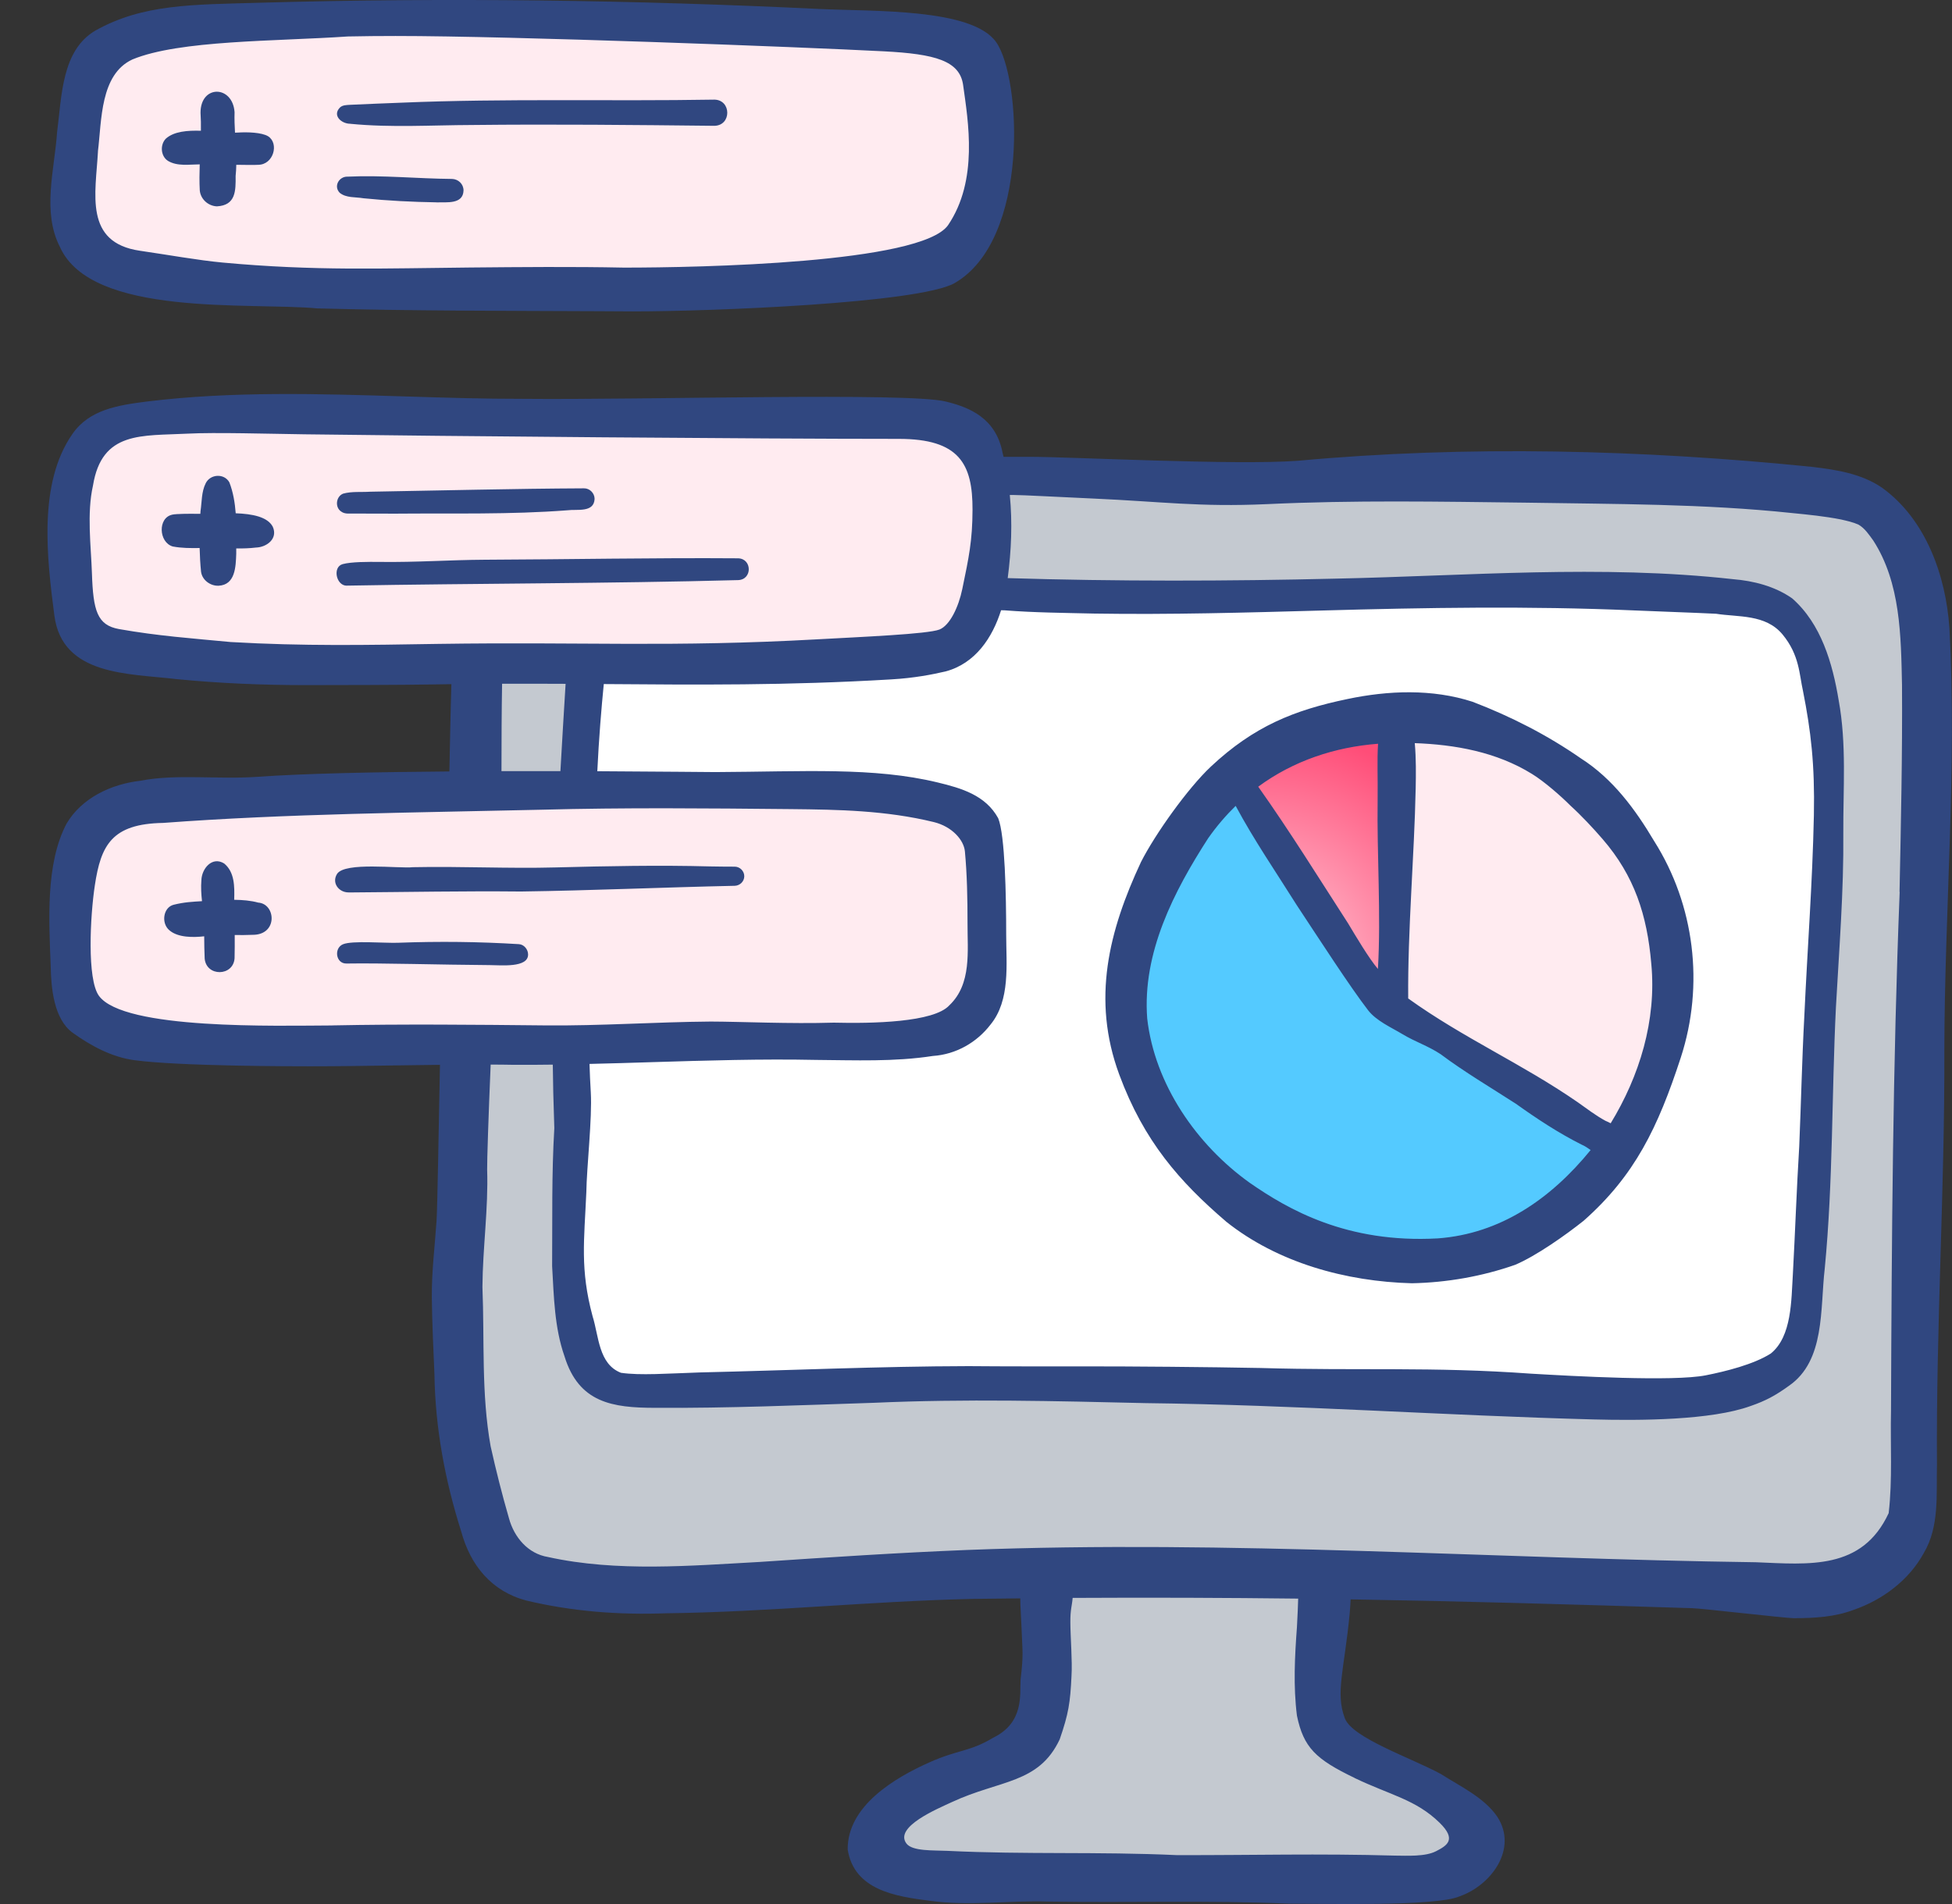
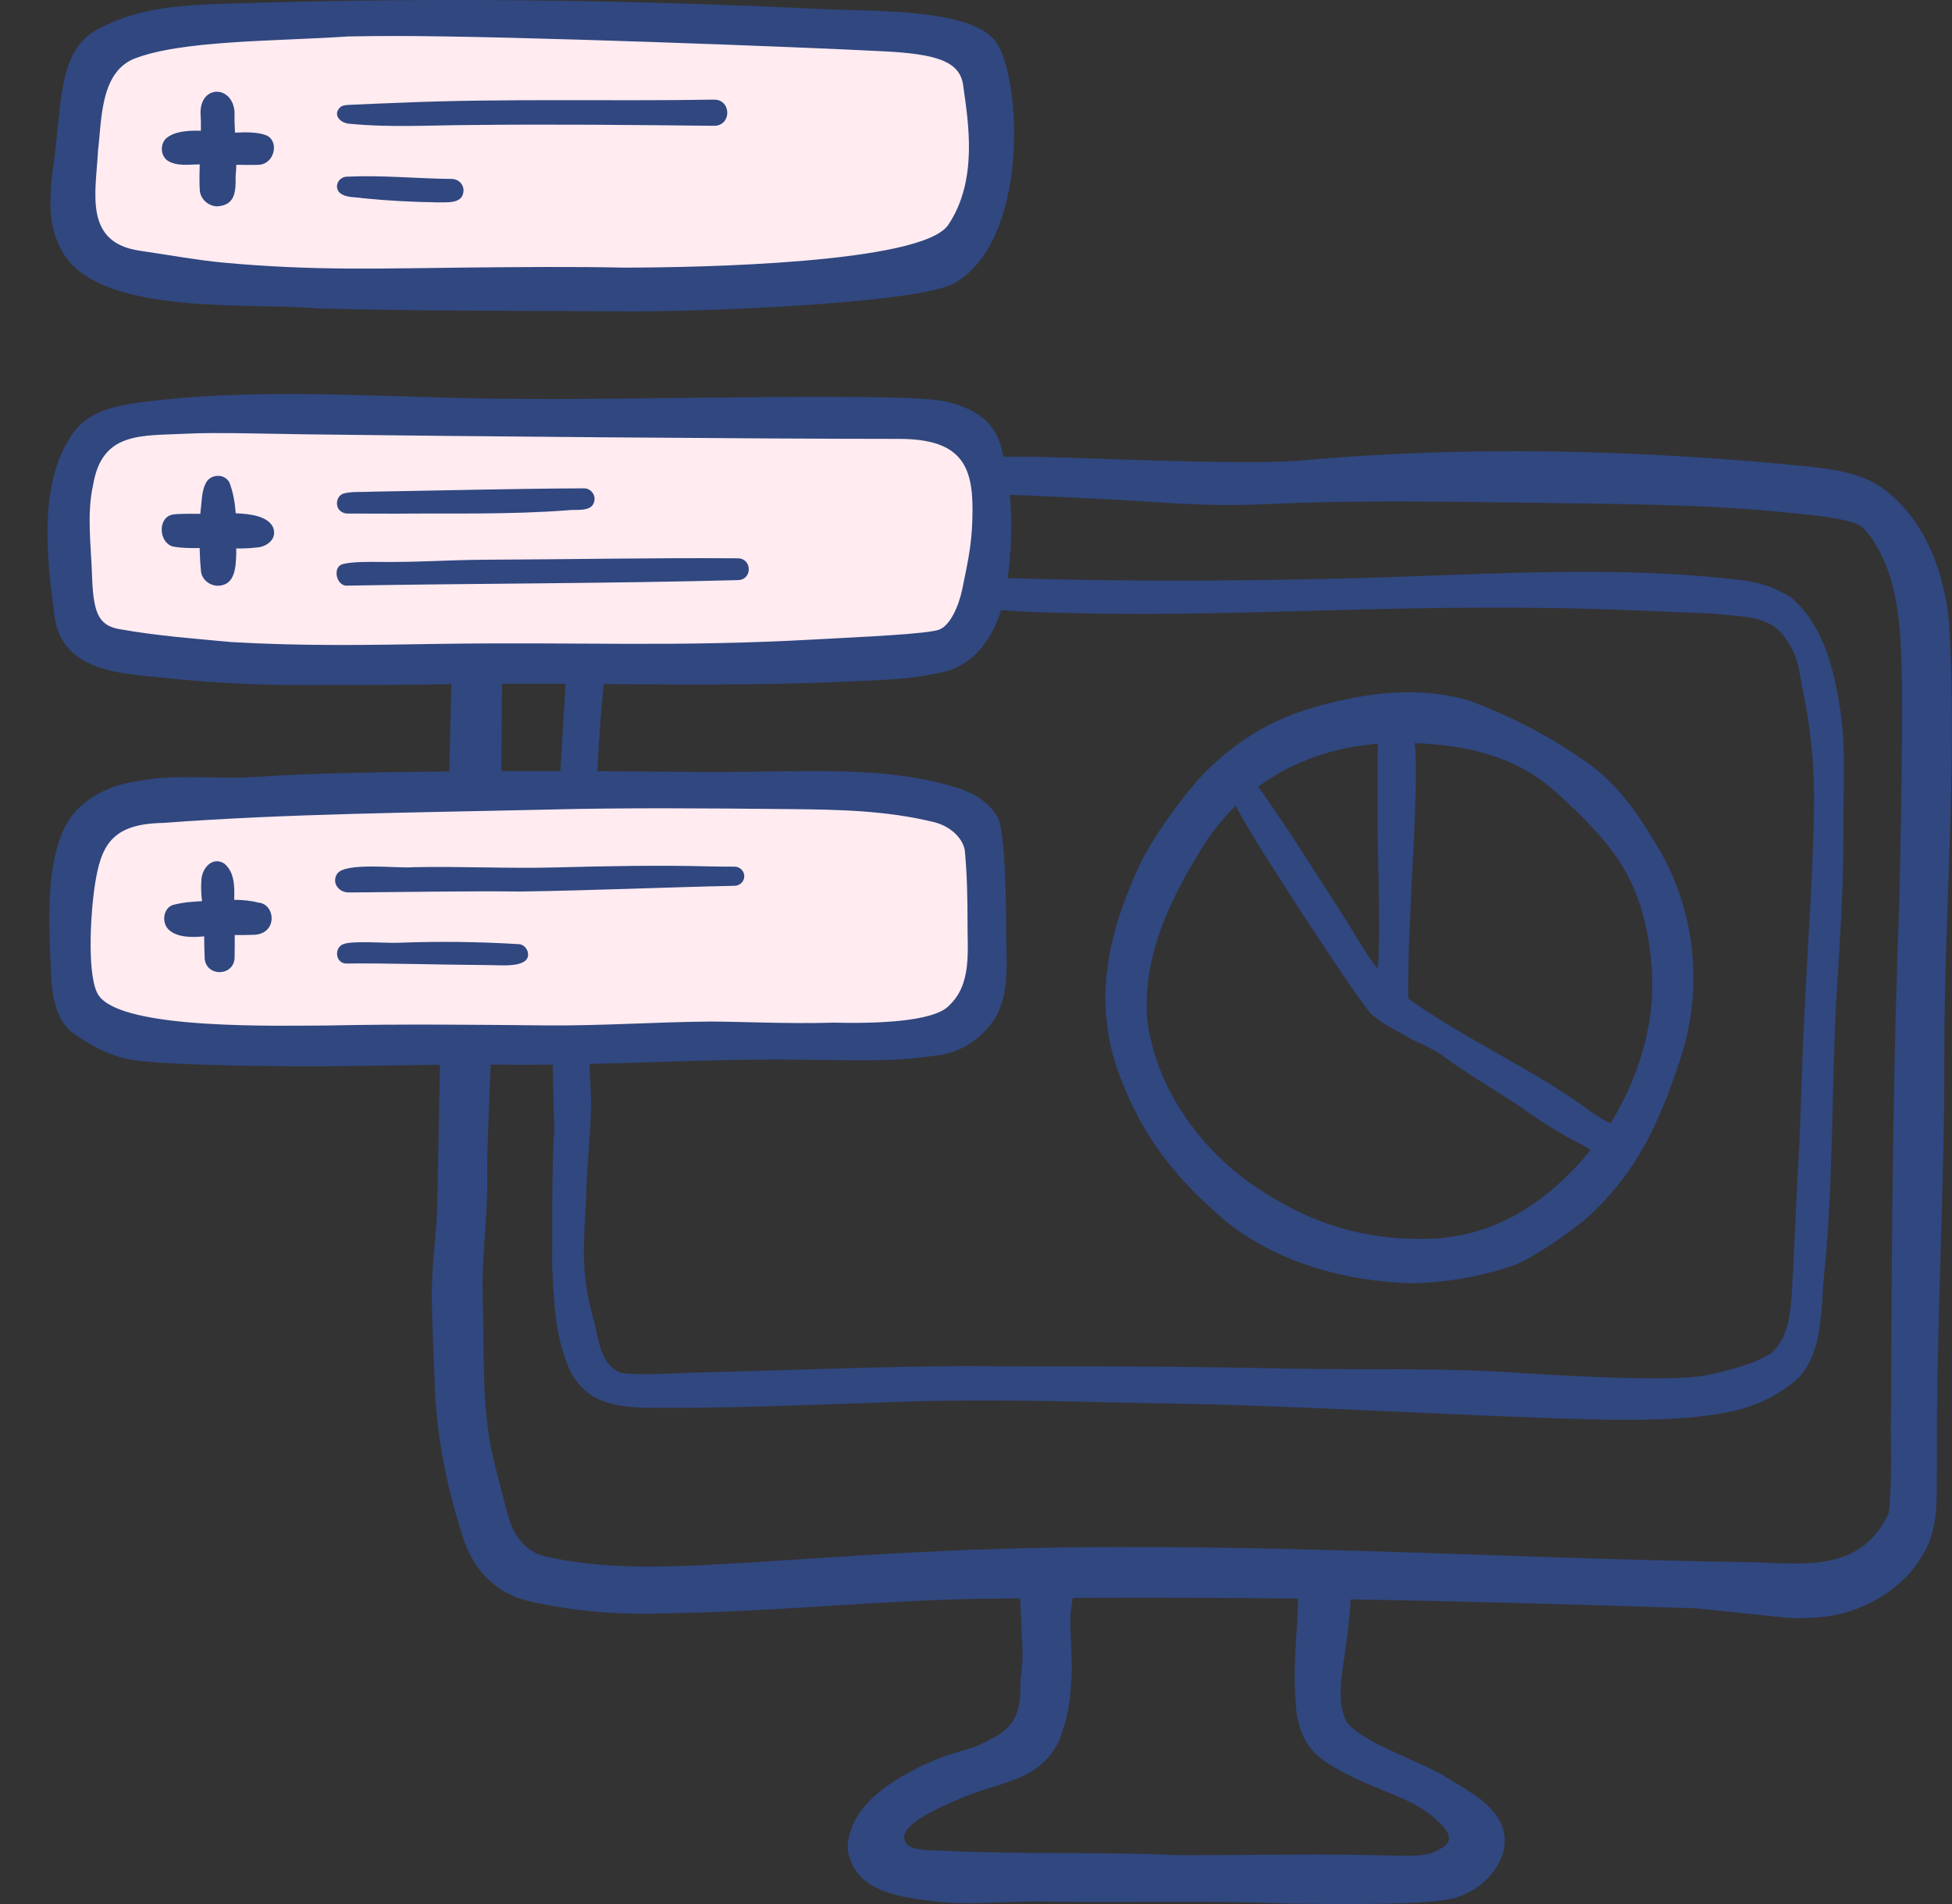
<svg xmlns="http://www.w3.org/2000/svg" width="41" height="40" viewBox="0 0 41 40" fill="none">
  <rect x="0" y="0" width="41" height="40" fill="#333333" stroke="none" />
  <g clip-path="url(#clip0_679_66)">
-     <path d="M29.104 39.452C27.918 39.482 23.146 39.422 21.452 39.45C19.758 39.478 18.516 39.196 18.516 38.433C18.516 37.67 20.775 37.162 21.565 36.598C22.096 36.219 22.117 34.21 22.074 32.931C23.436 32.875 24.571 32.853 25.181 32.91C25.687 32.957 26.653 33.021 27.846 33.086C27.757 34.025 27.663 35.141 27.663 35.657C27.663 36.636 29.103 36.965 30.458 37.896C31.813 38.828 30.289 39.421 29.103 39.451L29.104 39.452ZM40.473 16.337C40.435 18.721 40.134 28.033 40.247 29.953C40.36 31.873 39.983 32.852 38.731 33.228C37.479 33.604 27.299 33.106 25.182 32.909C23.065 32.713 14.648 33.454 12.263 33.341C9.878 33.228 10.017 31.157 9.722 29.614C9.426 28.07 10.093 13.539 10.319 12.033C10.394 11.271 10.771 10.577 12.427 10.267C13.855 10 16.418 10 18.676 10.009C20.934 10.018 27.41 10.188 31.024 10.045C34.638 9.902 38.516 10.188 39.495 10.936C40.474 11.684 40.511 13.953 40.474 16.336L40.473 16.337ZM37.969 13.754C37.348 12.57 36.411 12.315 34.042 12.4C31.673 12.485 26.906 12.626 25.181 12.569C23.456 12.513 15.247 12.399 14.138 12.513C12.896 12.64 12.261 12.767 12.261 13.967C12.261 16.085 11.964 21.407 12.048 23.355C12.107 24.714 11.752 26.221 12.034 27.209C12.316 28.197 12.225 28.965 12.881 29.129C13.76 29.348 18.26 29.171 20.265 29.087C22.27 29.003 33.189 29.567 34.703 29.426C36.217 29.285 38.081 29.271 37.996 26.934C37.911 24.598 38.363 19.854 38.391 18.386C38.419 16.918 38.589 14.938 37.967 13.754H37.969Z" fill="#C4C9D0" />
-     <path d="M12.883 29.13C13.762 29.349 18.262 29.172 20.267 29.088C22.272 29.004 33.191 29.568 34.706 29.427C36.221 29.286 38.084 29.272 37.999 26.935C37.914 24.598 38.366 19.855 38.394 18.387C38.422 16.919 38.592 14.939 37.97 13.755C37.349 12.571 36.412 12.316 34.043 12.401C31.674 12.486 26.907 12.627 25.182 12.57C23.457 12.513 15.248 12.4 14.139 12.514C12.897 12.641 12.262 12.768 12.262 13.968C12.262 16.086 11.965 21.408 12.049 23.356C12.108 24.715 11.753 26.222 12.035 27.21C12.317 28.198 12.226 28.967 12.882 29.13H12.883Z" fill="white" />
-     <path d="M25.916 16.37C24.56 17.442 23.649 18.994 23.656 20.529C23.668 23.361 25.509 26.289 29.274 26.421C31.426 26.496 32.987 25.5 33.968 24.114L29.185 21.113L25.915 16.371L25.916 16.37Z" fill="#54CAFF" />
-     <path d="M29.414 14.984C29.414 14.984 29.405 14.984 29.4 14.985L29.185 21.112L33.968 24.113C34.703 23.074 35.114 21.816 35.203 20.623C35.41 17.837 32.212 14.818 29.414 14.984Z" fill="#FFEBF0" />
-     <path d="M29.401 14.985C28.122 15.064 26.901 15.59 25.916 16.37L29.186 21.112L29.401 14.985Z" fill="url(#paint0_radial_679_66)" />
    <path d="M11.121 0.439C12.653 0.433 19.603 0.445 20.262 0.991C20.921 1.537 20.638 4.718 19.998 5.358C19.358 5.998 12.6 6.092 10.436 6.092C8.272 6.092 2.718 5.904 2.002 5.358C1.286 4.812 1.681 1.594 2.38 0.99C3.208 0.275 9.589 0.444 11.121 0.438V0.439ZM2.116 9.097C1.397 9.758 1.241 12.811 1.904 13.338C2.567 13.865 9.386 13.997 11.398 13.959C13.41 13.921 19.094 14.134 20.036 13.549C20.977 12.964 21.128 9.693 20.328 9.097C19.528 8.501 13.245 8.802 11.398 8.802C9.551 8.802 2.982 8.301 2.116 9.097ZM2.38 17.084C1.272 17.94 1.142 20.908 1.884 21.282C3.641 22.167 8.592 22.044 11.117 21.978C13.545 21.915 19.717 22.116 20.225 21.548C20.733 20.98 21.142 17.611 20.225 17.084C18.759 16.241 14.646 16.648 11.165 16.648C7.684 16.648 3.209 16.444 2.381 17.084H2.38Z" fill="#FFEBF0" />
    <path d="M25.75 25.661C26.84 26.531 28.276 26.923 29.654 26.959C30.389 26.945 31.134 26.814 31.826 26.571C32.269 26.383 32.888 25.945 33.264 25.645C34.339 24.693 34.822 23.691 35.303 22.219C35.801 20.69 35.592 19.011 34.746 17.673C34.346 16.999 33.874 16.359 33.206 15.933C32.502 15.443 31.73 15.049 30.93 14.743C30.085 14.469 29.16 14.504 28.299 14.686C27.18 14.919 26.337 15.258 25.433 16.105C24.95 16.559 24.265 17.519 23.965 18.11C23.293 19.55 22.924 20.991 23.509 22.575C24.027 23.976 24.779 24.827 25.75 25.66V25.661ZM29.735 16.564C29.741 16.272 29.745 15.931 29.716 15.612C30.559 15.642 31.43 15.796 32.178 16.259C32.437 16.418 32.789 16.727 32.986 16.925C33.209 17.127 33.468 17.403 33.664 17.631C34.328 18.4 34.596 19.22 34.684 20.248C34.797 21.44 34.434 22.609 33.831 23.598C33.794 23.579 33.758 23.561 33.721 23.546C33.514 23.434 33.328 23.289 33.136 23.154C31.954 22.338 30.744 21.813 29.578 20.976C29.566 19.538 29.706 17.993 29.735 16.563V16.564ZM28.945 15.624C28.922 15.978 28.942 16.334 28.936 16.801C28.919 17.944 29.009 19.22 28.942 20.356C28.748 20.127 28.477 19.667 28.314 19.396C27.703 18.45 27.093 17.465 26.428 16.527C27.169 15.981 28.04 15.694 28.945 15.625V15.624ZM25.381 17.604C25.556 17.354 25.75 17.13 25.954 16.93C26.34 17.65 26.794 18.31 27.238 19.017C27.715 19.738 28.355 20.73 28.736 21.224C28.91 21.448 29.22 21.583 29.456 21.725C29.738 21.894 29.988 21.968 30.258 22.146C30.765 22.525 31.309 22.845 31.84 23.188C32.282 23.504 32.736 23.803 33.221 24.047C33.289 24.075 33.349 24.118 33.41 24.16C32.575 25.186 31.515 25.918 30.204 26.016C28.285 26.125 27.047 25.401 26.253 24.851C25.136 24.054 24.253 22.781 24.096 21.396C23.991 20.018 24.654 18.728 25.381 17.603L25.381 17.604ZM40.946 13.194C40.871 12.093 40.45 10.907 39.529 10.245C39.097 9.95 38.575 9.869 38.068 9.809C34.511 9.447 30.817 9.352 27.262 9.68C25.951 9.778 22.503 9.597 21.634 9.597H21.079C21.073 9.57 21.067 9.543 21.059 9.516C20.919 8.776 20.352 8.554 19.863 8.435C19.052 8.238 13.536 8.404 11.002 8.379C10.168 8.38 9.331 8.354 8.495 8.328C6.688 8.272 4.88 8.216 3.087 8.435C2.47 8.514 1.879 8.605 1.524 9.113C0.795 10.153 0.986 11.728 1.142 12.931C1.307 14.203 2.713 14.147 3.697 14.266C4.612 14.356 5.517 14.393 6.436 14.393C7.06 14.393 8.463 14.39 9.086 14.379C9.219 14.377 9.35 14.375 9.481 14.373C9.462 14.974 9.453 15.559 9.439 16.207C7.89 16.219 6.373 16.25 5.415 16.319C4.581 16.379 3.703 16.254 2.952 16.402C2.321 16.473 1.711 16.774 1.401 17.298C0.948 18.148 1.031 19.365 1.065 20.301C1.073 20.738 1.125 21.409 1.53 21.699C1.91 21.971 2.348 22.209 2.825 22.273C3.781 22.401 6.182 22.401 6.513 22.401C7.1 22.401 7.687 22.392 8.273 22.383C8.596 22.378 8.918 22.373 9.241 22.37C9.209 23.952 9.189 25.322 9.169 25.653C9.132 26.189 9.065 26.723 9.07 27.261C9.076 27.799 9.103 28.338 9.125 28.875C9.142 29.998 9.347 31.101 9.686 32.169C9.879 32.884 10.322 33.428 11.049 33.623C12.011 33.853 12.998 33.929 13.986 33.892C16.139 33.867 18.282 33.637 20.431 33.59C20.77 33.586 21.102 33.582 21.43 33.579C21.43 33.74 21.445 33.921 21.453 34.124C21.474 34.734 21.503 34.707 21.436 35.293C21.419 35.612 21.509 36.19 20.86 36.507C20.361 36.806 20.128 36.753 19.526 37.022C18.777 37.355 17.797 37.946 17.805 38.855C17.942 39.712 18.817 39.841 19.529 39.932C20.366 40.048 21.183 39.921 22.026 39.949C23.701 39.976 25.401 39.92 27.075 39.992C27.793 39.992 30.165 40.054 30.654 39.84C31.32 39.609 31.89 38.84 31.448 38.164C31.172 37.762 30.672 37.529 30.27 37.272C29.666 36.939 28.409 36.518 28.248 36.1C28.044 35.567 28.235 35.09 28.349 33.895C28.357 33.811 28.363 33.706 28.369 33.6C30.622 33.637 32.897 33.701 35.541 33.785C35.697 33.785 37.511 33.995 37.669 33.995C38.1 33.995 38.532 33.973 38.938 33.819C39.541 33.611 40.097 33.195 40.406 32.629C40.739 32.071 40.669 31.395 40.684 30.769C40.664 27.873 40.849 24.981 40.839 22.084C40.843 19.12 41.106 16.155 40.946 13.193V13.194ZM21.026 12.82C21.052 12.82 21.078 12.822 21.102 12.822C21.727 12.871 22.357 12.875 22.983 12.89C24.576 12.915 26.168 12.87 27.759 12.826C29.941 12.765 32.12 12.728 34.303 12.823C35.019 12.854 35.464 12.866 36.045 12.894C36.508 12.968 37.084 12.898 37.441 13.329C37.798 13.761 37.791 14.167 37.871 14.52C38.036 15.357 38.12 16.054 38.099 17.127C38.068 18.581 37.965 19.885 37.898 21.35C37.849 22.262 37.83 23.176 37.791 24.088C37.736 24.984 37.706 25.881 37.657 26.777C37.623 27.311 37.639 28.075 37.194 28.435C36.833 28.665 36.243 28.811 35.828 28.893C35.148 29.028 33.042 28.91 32.154 28.858C30.076 28.708 28.561 28.8 26.476 28.739C25.358 28.718 23.809 28.704 22.692 28.705C21.909 28.705 21.125 28.707 20.343 28.7C18.465 28.704 16.588 28.789 14.711 28.832C14.009 28.855 13.447 28.899 13.043 28.84C12.572 28.658 12.579 28.073 12.447 27.653C12.181 26.663 12.271 26.059 12.315 25.055C12.323 24.513 12.441 23.49 12.409 22.947C12.396 22.743 12.389 22.546 12.382 22.351C12.819 22.341 13.255 22.328 13.693 22.314C14.842 22.279 15.993 22.243 17.145 22.267C17.96 22.273 18.785 22.309 19.593 22.184C20.087 22.151 20.52 21.895 20.803 21.527C21.226 21.013 21.134 20.255 21.134 19.631C21.134 18.817 21.11 17.541 20.966 17.189C20.701 16.706 20.194 16.558 19.695 16.438C18.348 16.112 16.89 16.211 15.03 16.22C14.905 16.22 13.896 16.209 12.546 16.202C12.578 15.524 12.633 14.863 12.682 14.371C14.648 14.386 16.53 14.403 18.718 14.273C19.212 14.244 19.581 14.17 19.863 14.105C20.488 13.937 20.846 13.395 21.027 12.819L21.026 12.82ZM4.846 13.488C4.026 13.41 3.315 13.36 2.502 13.216C2.04 13.134 1.957 12.828 1.931 12.045C1.912 11.471 1.821 10.786 1.953 10.201C2.14 9.049 2.979 9.16 3.944 9.11C4.506 9.08 5.657 9.114 6.394 9.124C9.415 9.164 15.921 9.22 18.878 9.22C20.148 9.22 20.431 9.743 20.427 10.711C20.425 11.356 20.351 11.706 20.212 12.375C20.134 12.753 19.951 13.138 19.733 13.225C19.488 13.322 18.079 13.38 17.169 13.431C14.101 13.601 12.287 13.482 9.211 13.527C7.691 13.552 6.365 13.576 4.846 13.488ZM10.546 14.364C11.001 14.363 11.444 14.364 11.88 14.366C11.845 14.944 11.806 15.566 11.771 16.2C11.373 16.2 10.956 16.2 10.533 16.2C10.534 15.531 10.536 14.915 10.546 14.363V14.364ZM6.98 21.543C5.828 21.547 2.595 21.64 2.077 20.919C1.825 20.568 1.894 19.243 1.992 18.599C2.119 17.757 2.347 17.306 3.427 17.288C6.027 17.093 8.736 17.072 11.361 17.011C13.145 16.964 14.832 16.981 16.617 16.998C17.604 17.008 18.61 17.025 19.613 17.27C19.997 17.364 20.244 17.645 20.267 17.887C20.311 18.353 20.323 18.879 20.322 19.39C20.319 19.981 20.413 20.67 19.941 21.119C19.616 21.48 18.32 21.504 17.511 21.484C16.59 21.512 15.578 21.463 14.928 21.461C13.771 21.47 12.614 21.553 11.457 21.542C9.964 21.527 8.471 21.512 6.979 21.542L6.98 21.543ZM28.453 37.353C29.203 37.713 29.738 37.804 30.238 38.293C30.598 38.646 30.398 38.769 30.166 38.889C29.938 39.009 29.55 38.984 29.302 38.983C27.677 38.937 26.357 38.976 24.721 38.973C23.046 38.896 21.564 38.964 19.895 38.883C19.602 38.869 19.163 38.895 19.038 38.728C18.777 38.379 19.694 37.998 19.997 37.857C21.003 37.389 21.817 37.478 22.258 36.541C22.444 36.003 22.48 35.769 22.506 35.208C22.526 34.898 22.483 34.392 22.482 34.08C22.48 33.809 22.517 33.736 22.53 33.569C24.198 33.56 25.741 33.566 27.267 33.584C27.262 33.737 27.256 33.923 27.241 34.183C27.195 34.803 27.163 35.423 27.241 36.043C27.38 36.712 27.634 36.958 28.454 37.352L28.453 37.353ZM39.901 18.736C39.757 22.368 39.733 26.003 39.719 29.638C39.703 30.353 39.752 31.079 39.67 31.788C39.111 32.992 37.992 32.865 36.88 32.82C31.357 32.746 25.835 32.347 20.311 32.562C18.86 32.62 17.413 32.716 15.966 32.813C14.521 32.892 12.954 33.029 11.511 32.71C11.091 32.642 10.799 32.296 10.691 31.898C10.546 31.398 10.418 30.891 10.305 30.383C10.107 29.28 10.178 28.154 10.133 27.036C10.139 26.213 10.259 25.394 10.232 24.569C10.229 24.399 10.261 23.409 10.306 22.365C10.469 22.365 10.632 22.367 10.796 22.37C11.068 22.371 11.339 22.37 11.611 22.366C11.614 22.712 11.623 23.129 11.643 23.7C11.585 24.675 11.604 25.623 11.597 26.6C11.634 27.242 11.645 27.89 11.857 28.494C12.158 29.472 12.867 29.575 13.758 29.576C15.293 29.586 16.828 29.52 18.361 29.47C20.262 29.385 22.163 29.433 24.064 29.477C27.207 29.514 30.338 29.737 33.48 29.82C34.44 29.845 35.944 29.838 36.769 29.538C37.087 29.429 37.297 29.314 37.574 29.114C38.339 28.586 38.228 27.5 38.327 26.651C38.504 24.825 38.472 22.99 38.562 21.16C38.629 19.942 38.728 18.724 38.717 17.503C38.712 16.573 38.789 15.633 38.62 14.713C38.492 13.937 38.252 13.104 37.642 12.57C37.278 12.316 36.836 12.203 36.397 12.167C33.629 11.859 30.835 12.098 28.061 12.156C25.819 12.21 23.431 12.216 21.166 12.145C21.242 11.568 21.267 10.981 21.21 10.399C21.239 10.399 21.267 10.399 21.297 10.399C21.456 10.398 22.276 10.443 22.973 10.474C24.387 10.537 25.194 10.655 26.608 10.591C28.445 10.505 30.21 10.538 32.051 10.56C33.916 10.591 35.783 10.582 37.639 10.778C37.983 10.812 38.328 10.846 38.667 10.913C38.792 10.942 38.919 10.969 39.035 11.021C39.169 11.098 39.257 11.233 39.346 11.355C39.922 12.247 39.928 13.364 39.95 14.393C39.959 15.842 39.928 17.291 39.898 18.739L39.901 18.736ZM6.666 6.479C8.64 6.532 10.616 6.529 12.589 6.538C12.823 6.541 13.057 6.542 13.29 6.542C14.96 6.542 19.288 6.37 20.046 5.95C21.631 5.043 21.454 1.63 20.921 0.882C20.413 0.17 18.352 0.243 17.221 0.189C13.332 1.89543e-05 9.374 -0.054 5.475 0.057C4.034 0.098 3.004 0.082 2.002 0.643C1.294 1.06 1.298 2.016 1.199 2.778C1.145 3.569 0.879 4.447 1.259 5.189C1.922 6.668 5.235 6.346 6.665 6.479H6.666ZM2.057 3.179C2.137 2.529 2.102 1.564 2.781 1.249C3.769 0.84 5.784 0.87 7.308 0.766C7.642 0.759 7.976 0.756 8.31 0.756C10.774 0.756 16.768 0.985 18.564 1.078C19.642 1.134 20.16 1.276 20.23 1.789C20.335 2.548 20.553 3.788 19.912 4.732C19.343 5.532 14.688 5.622 13.107 5.622C12.028 5.6 10.947 5.61 9.866 5.62C8.032 5.637 6.625 5.696 4.677 5.516C4.166 5.469 3.526 5.353 2.94 5.268C1.759 5.097 2.01 4.068 2.058 3.177L2.057 3.179ZM7.36 2.6C7.172 2.602 6.97 2.424 7.145 2.254C7.201 2.206 7.28 2.207 7.351 2.202C7.713 2.185 8.075 2.171 8.437 2.157C10.626 2.065 12.816 2.13 15.007 2.093C15.363 2.101 15.368 2.634 15.007 2.643C13.31 2.625 11.614 2.607 9.917 2.626C9.065 2.629 8.21 2.684 7.36 2.601V2.6ZM9.174 4.251C8.659 4.243 8.144 4.217 7.632 4.165C7.468 4.136 7.271 4.162 7.135 4.05C7.001 3.912 7.122 3.704 7.302 3.711C8.033 3.677 8.764 3.753 9.495 3.759C9.627 3.763 9.736 3.866 9.736 4.001C9.727 4.298 9.381 4.244 9.173 4.252L9.174 4.251ZM8.303 10.791C8.022 10.791 7.741 10.791 7.461 10.789C7.362 10.783 7.25 10.811 7.165 10.746C7.03 10.656 7.057 10.428 7.209 10.37C7.392 10.32 7.589 10.343 7.777 10.33C9.273 10.305 10.771 10.266 12.267 10.259C12.387 10.257 12.489 10.361 12.489 10.481C12.475 10.776 12.121 10.693 11.919 10.72C10.717 10.813 9.508 10.78 8.303 10.791ZM7.282 12.304C7.059 12.304 6.98 11.91 7.198 11.851C7.38 11.802 7.726 11.802 7.985 11.805C8.747 11.815 9.449 11.763 10.181 11.759C11.956 11.752 13.729 11.716 15.502 11.729C15.799 11.735 15.806 12.178 15.502 12.187C12.762 12.26 10.021 12.255 7.282 12.303V12.304ZM7.321 18.748C7.117 18.749 6.963 18.55 7.078 18.362C7.238 18.1 8.38 18.251 8.677 18.218C9.676 18.197 10.675 18.25 11.674 18.223C12.755 18.195 13.835 18.173 14.918 18.202C15.088 18.205 15.261 18.207 15.432 18.207C15.541 18.207 15.633 18.299 15.633 18.408C15.633 18.517 15.541 18.606 15.432 18.609C13.931 18.641 12.441 18.708 10.944 18.729C9.711 18.717 8.623 18.74 7.321 18.749V18.748ZM10.284 20.275C9.226 20.268 8.021 20.23 7.277 20.242C7.051 20.246 7.009 19.918 7.205 19.837C7.401 19.756 8.083 19.816 8.353 19.806C9.232 19.773 10.069 19.784 10.9 19.835C11.008 19.842 11.091 19.946 11.092 20.049C11.098 20.337 10.523 20.276 10.284 20.275H10.284ZM3.489 2.908C3.658 2.761 3.935 2.738 4.22 2.747C4.222 2.622 4.22 2.496 4.212 2.37C4.21 1.777 4.887 1.785 4.927 2.358C4.922 2.501 4.928 2.644 4.936 2.787C4.956 2.787 4.977 2.787 4.996 2.785C5.197 2.772 5.496 2.781 5.632 2.863C5.867 3.015 5.744 3.459 5.426 3.462C5.361 3.467 5.174 3.466 4.963 3.462C4.961 3.54 4.958 3.619 4.949 3.697C4.952 4.011 4.952 4.313 4.557 4.335C4.374 4.329 4.212 4.184 4.196 3.999C4.186 3.817 4.189 3.635 4.195 3.453C3.971 3.454 3.725 3.499 3.525 3.378C3.373 3.278 3.357 3.035 3.489 2.907V2.908ZM5.303 19.639C5.182 19.645 5.056 19.644 4.93 19.643C4.932 19.805 4.93 19.968 4.927 20.13C4.902 20.515 4.333 20.523 4.299 20.137C4.291 19.981 4.291 19.825 4.289 19.67C4.06 19.696 3.742 19.699 3.562 19.547C3.379 19.4 3.426 19.062 3.648 19.007C3.873 18.951 4.05 18.944 4.243 18.932C4.227 18.786 4.218 18.639 4.23 18.493C4.237 18.247 4.456 17.984 4.708 18.14C4.928 18.32 4.928 18.621 4.919 18.903C5.096 18.905 5.27 18.92 5.423 18.962C5.795 18.987 5.842 19.644 5.303 19.639ZM3.616 10.812C3.71 10.792 3.999 10.793 4.093 10.794C4.129 10.794 4.168 10.794 4.208 10.794C4.209 10.775 4.21 10.755 4.212 10.736C4.241 10.542 4.23 10.335 4.319 10.156C4.413 9.957 4.71 9.938 4.818 10.134C4.898 10.342 4.934 10.561 4.951 10.783C5.298 10.796 5.619 10.856 5.729 11.065C5.844 11.319 5.598 11.497 5.377 11.503C5.239 11.52 5.101 11.523 4.962 11.522C4.962 11.559 4.962 11.596 4.962 11.633C4.952 11.904 4.944 12.287 4.592 12.305C4.421 12.313 4.247 12.188 4.223 12.012C4.207 11.853 4.197 11.684 4.193 11.513C4.002 11.516 3.811 11.516 3.626 11.48C3.332 11.39 3.312 10.878 3.616 10.813V10.812Z" fill="#304780" />
  </g>
  <defs>
    <radialGradient id="paint0_radial_679_66" cx="0" cy="0" r="1" gradientUnits="userSpaceOnUse" gradientTransform="translate(25.916 21.112) rotate(-60.369) scale(7.049 6.059)">
      <stop stop-color="#FFEBF0" />
      <stop offset="0.853" stop-color="#FF4D78" />
    </radialGradient>
    <clipPath id="clip0_679_66">
      <rect width="40" height="40" fill="white" transform="translate(0.998)" />
    </clipPath>
  </defs>
</svg>